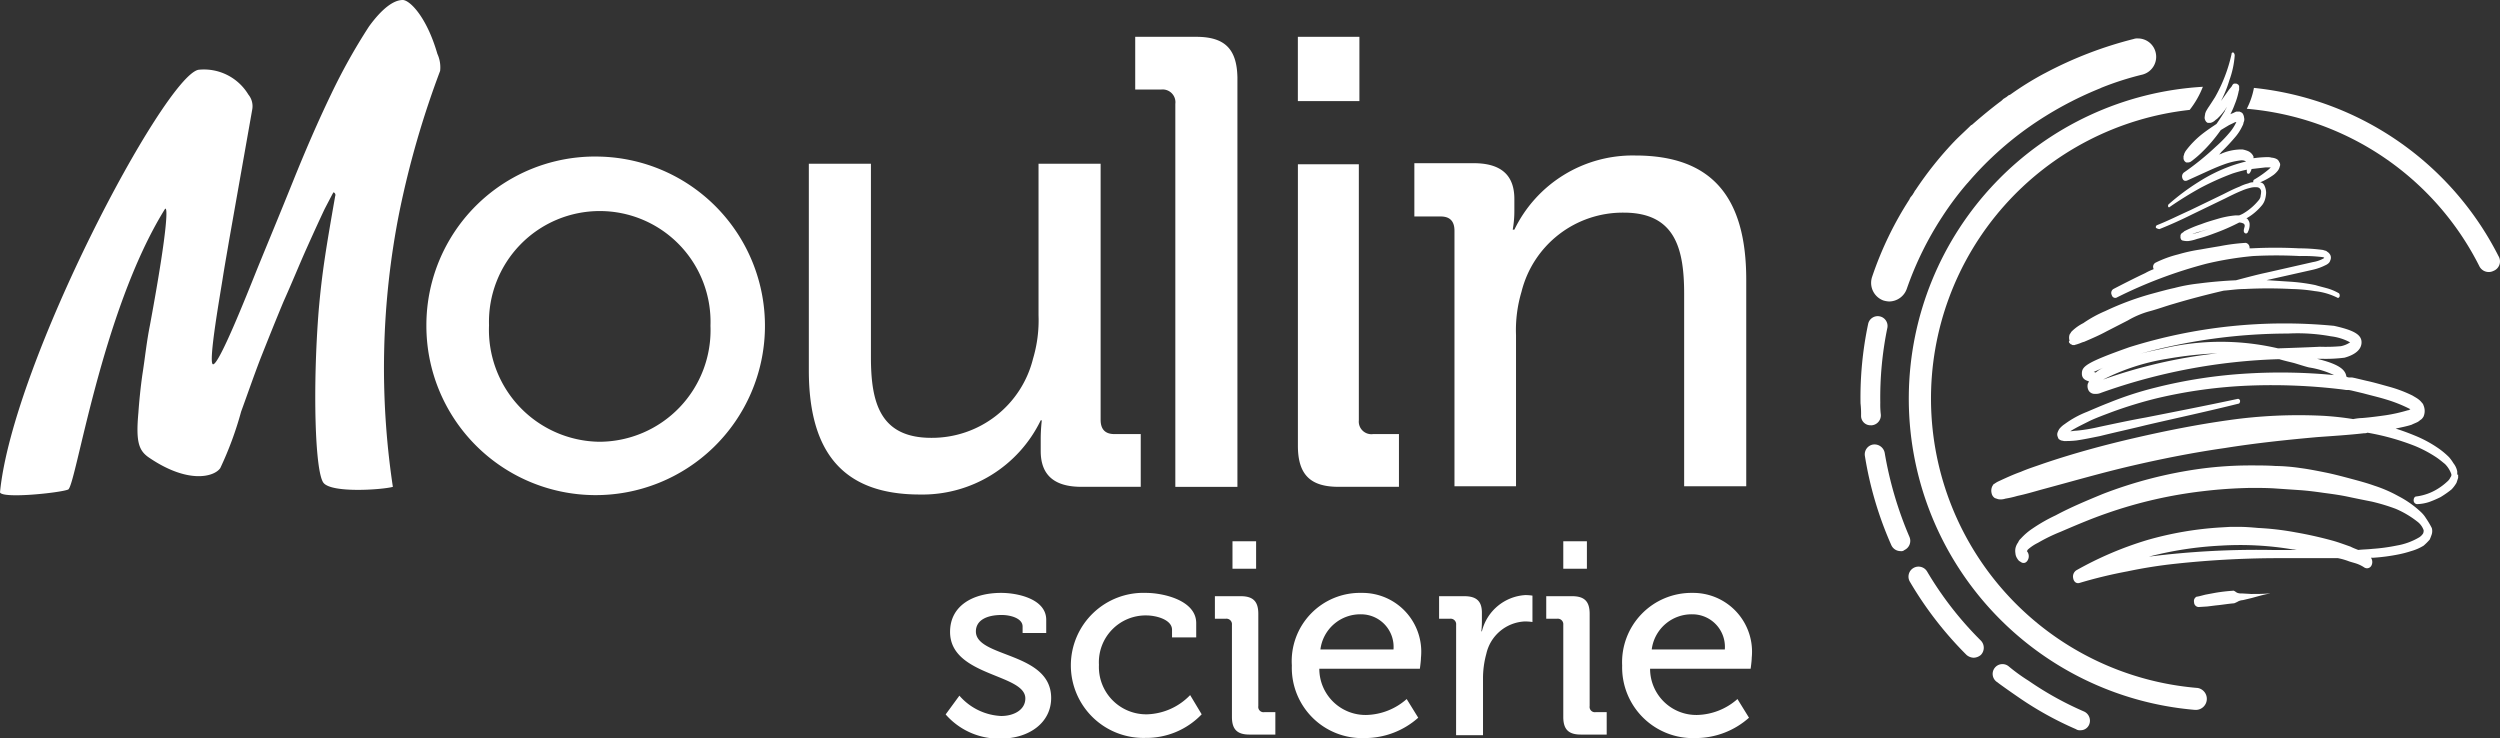
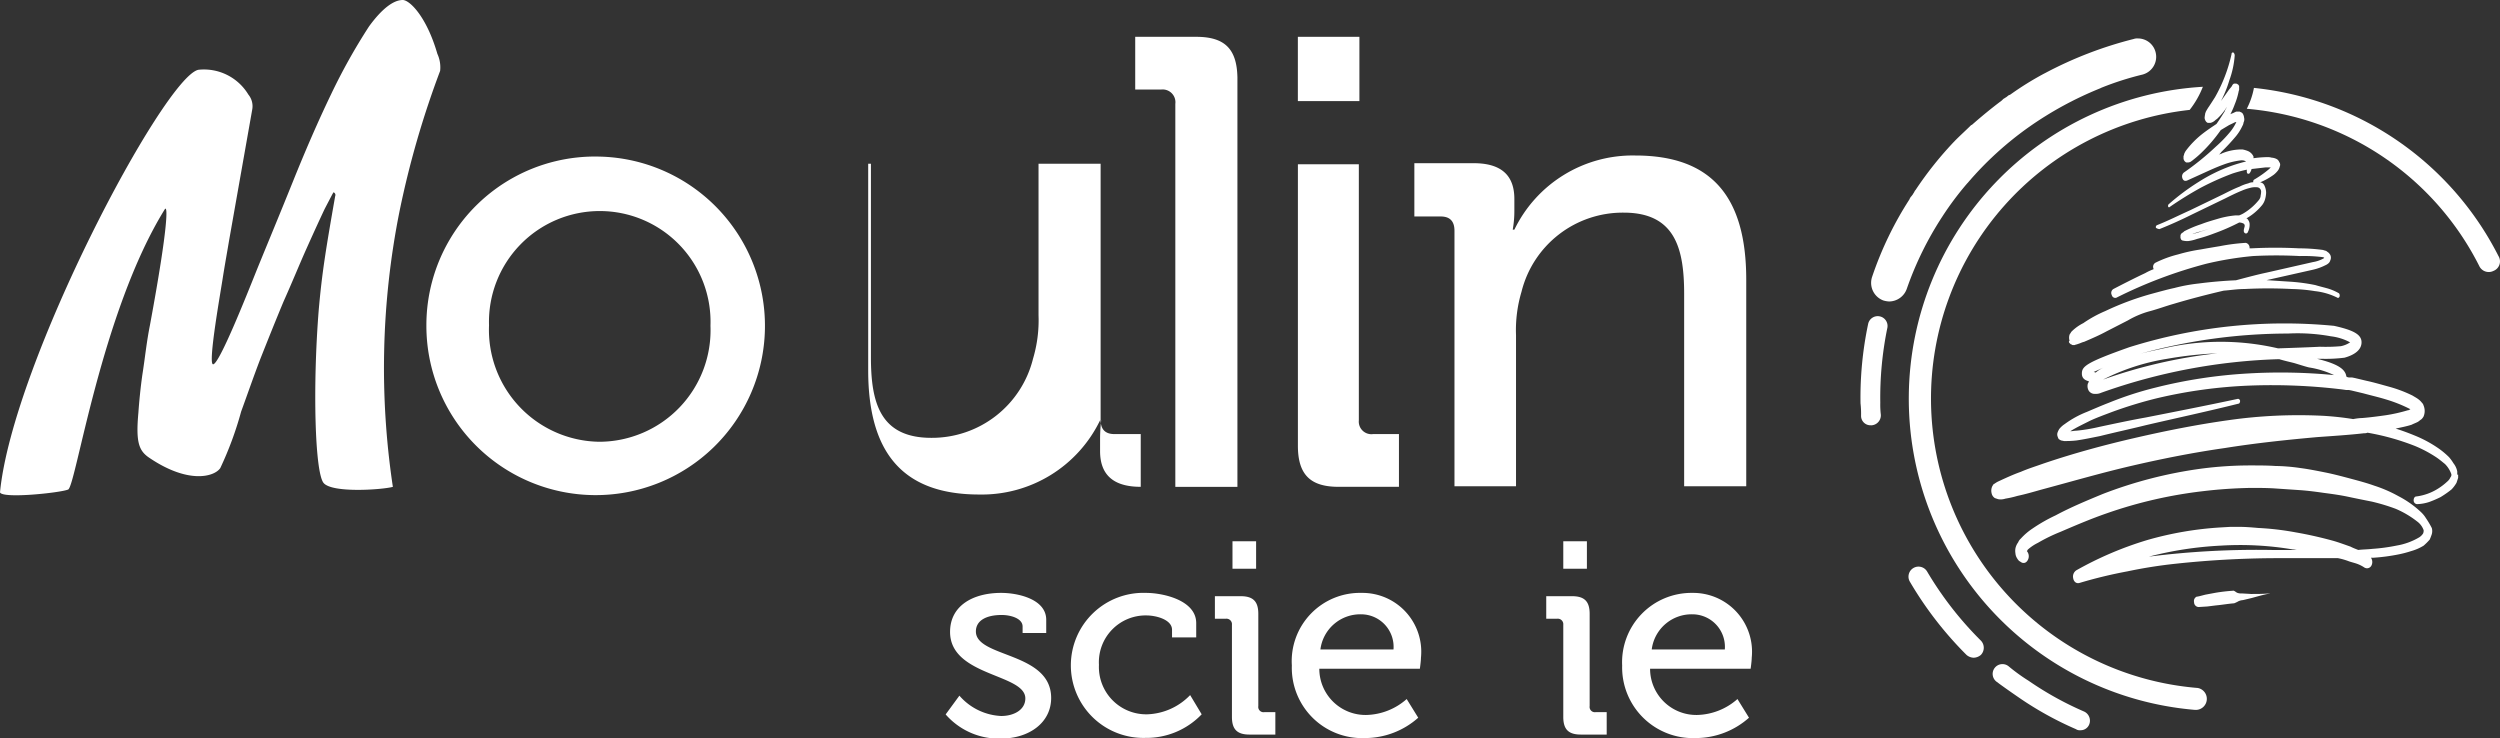
<svg xmlns="http://www.w3.org/2000/svg" id="logo_moulin_scierie" width="118.971" height="35.144" viewBox="0 0 118.971 35.144">
  <rect x="0" y="0" width="118.971" height="35.144" fill="#333333" stroke="none" />
  <g id="Groupe_25" data-name="Groupe 25">
    <g id="Groupe_21" data-name="Groupe 21" transform="translate(67.307 7.4)">
      <path id="Tracé_52" data-name="Tracé 52" d="M270.239,44.068V34.889c0-2.144-.418-3.87-2.876-3.87a4.965,4.965,0,0,0-4.864,3.765,6.39,6.39,0,0,0-.261,2.066v7.191h-2.929V31.882c0-.471-.235-.68-.654-.68H257.4V28.666h2.824c1.307,0,1.935.575,1.935,1.7v.575a5.041,5.041,0,0,1-.078.889h.078a6.251,6.251,0,0,1,5.753-3.53c3.635,0,5.282,1.961,5.282,5.91v9.832h-2.955Z" transform="translate(-257.4 -28.3)" fill="#fff" />
    </g>
    <g id="Groupe_22" data-name="Groupe 22" transform="translate(38.491 7.792)">
-       <path id="Tracé_53" data-name="Tracé 53" d="M150.155,29.8V39c0,2.144.418,3.844,2.876,3.844a4.957,4.957,0,0,0,4.838-3.765,6.388,6.388,0,0,0,.262-2.066V29.8h2.955V41.985c0,.471.235.68.654.68h1.255v2.51H160.17c-1.307,0-1.935-.575-1.935-1.7V42.9a8.074,8.074,0,0,1,.052-.889h-.052a6.251,6.251,0,0,1-5.753,3.53c-3.635,0-5.282-1.987-5.282-5.91V29.8Z" transform="translate(-147.2 -29.8)" fill="#fff" />
+       <path id="Tracé_53" data-name="Tracé 53" d="M150.155,29.8V39c0,2.144.418,3.844,2.876,3.844a4.957,4.957,0,0,0,4.838-3.765,6.388,6.388,0,0,0,.262-2.066V29.8h2.955V41.985c0,.471.235.68.654.68h1.255v2.51c-1.307,0-1.935-.575-1.935-1.7V42.9a8.074,8.074,0,0,1,.052-.889h-.052a6.251,6.251,0,0,1-5.753,3.53c-3.635,0-5.282-1.987-5.282-5.91V29.8Z" transform="translate(-147.2 -29.8)" fill="#fff" />
    </g>
    <path id="Tracé_54" data-name="Tracé 54" d="M85.837,28.5A8.056,8.056,0,1,1,77.6,36.528,8.024,8.024,0,0,1,85.837,28.5Zm0,13.571a5.308,5.308,0,0,0,5.282-5.517,5.272,5.272,0,1,0-10.538-.026A5.326,5.326,0,0,0,85.837,42.071Z" transform="translate(-57.309 -21.048)" fill="#fff" />
    <path id="Tracé_55" data-name="Tracé 55" d="M209.5,6.7h-2.9V9.21h1.229a.608.608,0,0,1,.68.68V28.116h2.955V8.635C211.438,7.275,210.862,6.7,209.5,6.7Z" transform="translate(-152.577 -4.948)" fill="#fff" />
    <g id="Groupe_23" data-name="Groupe 23" transform="translate(61.763 7.818)">
      <path id="Tracé_56" data-name="Tracé 56" d="M238.135,45.249h2.876v-2.51h-1.229a.6.6,0,0,1-.68-.654V29.9h-2.9V43.288C236.2,44.674,236.8,45.249,238.135,45.249Z" transform="translate(-236.2 -29.9)" fill="#fff" />
    </g>
    <g id="Groupe_24" data-name="Groupe 24">
      <path id="Tracé_57" data-name="Tracé 57" d="M9.44,3.321A2.466,2.466,0,0,1,11.819,4.5.872.872,0,0,1,12,5.23l-1.1,6.223c-.078.471-.183,1.046-.288,1.7-.1.68-.732,4.184-.471,4.184.288,0,1.569-3.216,2.092-4.524.523-1.281,1.1-2.667,1.7-4.158s1.2-2.876,1.83-4.184a28.348,28.348,0,0,1,1.8-3.216C18.173.418,18.723,0,19.167,0c.314,0,1.124.758,1.647,2.563a1.535,1.535,0,0,1,.131.811,43.824,43.824,0,0,0-1.935,6.694,37.978,37.978,0,0,0-.314,13.1c-.445.131-2.876.314-3.295-.183s-.523-4.6-.235-8.211c.157-1.8.34-2.9.784-5.439a.135.135,0,0,0-.078-.183c-.026.026-.157.288-.418.784q-.353.745-.863,1.883c-.34.758-.68,1.6-1.1,2.536-.392.941-.758,1.857-1.1,2.719-.34.889-.628,1.726-.915,2.51a16.385,16.385,0,0,1-.994,2.693c-.288.418-1.517.758-3.347-.471-.523-.34-.68-.732-.549-2.17.026-.392.1-1.229.209-1.935s.183-1.438.34-2.223c.915-4.942.837-5.727.706-5.517-3.033,4.89-4.236,13.205-4.6,13.336C2.85,23.455.1,23.743,0,23.429.6,17.258,7.818,3.661,9.44,3.321Z" fill="#fff" />
    </g>
    <rect id="Rectangle_24" data-name="Rectangle 24" width="2.929" height="3.059" transform="translate(61.763 1.752)" fill="#fff" />
  </g>
  <g id="Groupe_28" data-name="Groupe 28" transform="translate(88.536 1.83)">
    <path id="Tracé_58" data-name="Tracé 58" d="M354.055,7.654A.864.864,0,0,0,353.219,7a.51.51,0,0,0-.209.026,18.7,18.7,0,0,0-4.21,1.621l-.052.026a14.657,14.657,0,0,0-1.6.994l-.052.026a.091.091,0,0,0-.052.026l-.1.078c-.052.026-.078.052-.131.078l-.078.078c-.523.392-.994.784-1.412,1.151l-.052.026c-.235.235-.5.471-.758.732a16.881,16.881,0,0,0-1.883,2.353.2.2,0,0,0-.052.078c-.026.052-.052.078-.078.131l-.078.1a.2.2,0,0,0-.052.078.091.091,0,0,0-.026.052,16.518,16.518,0,0,0-1.778,3.687.894.894,0,0,0,.523,1.124,1.111,1.111,0,0,0,.288.052.9.9,0,0,0,.837-.6,15.684,15.684,0,0,1,1.7-3.452,14.434,14.434,0,0,1,1.177-1.569l.026-.026a15.8,15.8,0,0,1,2.929-2.667,16.86,16.86,0,0,1,3.373-1.83l.052-.026a14.2,14.2,0,0,1,1.961-.628A.874.874,0,0,0,354.055,7.654Z" transform="translate(-340.01 -7)" fill="#fff" />
    <path id="Tracé_59" data-name="Tracé 59" d="M339.087,62.675a.447.447,0,0,1-.471-.445,4.436,4.436,0,0,0-.026-.6,16.951,16.951,0,0,1,.366-3.792.467.467,0,0,1,.915.183,16.469,16.469,0,0,0-.34,3.582,4.053,4.053,0,0,0,.026.575.475.475,0,0,1-.471.5Z" transform="translate(-338.587 -44.267)" fill="#fff" />
-     <path id="Tracé_60" data-name="Tracé 60" d="M341.074,85.965a.483.483,0,0,1-.445-.288,17.164,17.164,0,0,1-1.255-4.236.473.473,0,0,1,.392-.549.494.494,0,0,1,.549.392,17.6,17.6,0,0,0,1.177,4,.479.479,0,0,1-.235.628A.221.221,0,0,1,341.074,85.965Z" transform="translate(-339.162 -61.568)" fill="#fff" />
    <path id="Tracé_61" data-name="Tracé 61" d="M350.453,107.482a.551.551,0,0,1-.34-.131,17.218,17.218,0,0,1-2.693-3.478.475.475,0,1,1,.811-.5,16.4,16.4,0,0,0,2.563,3.295.489.489,0,0,1,0,.68A.551.551,0,0,1,350.453,107.482Z" transform="translate(-345.063 -78.012)" fill="#fff" />
    <path id="Tracé_62" data-name="Tracé 62" d="M366.868,124.048a.314.314,0,0,1-.209-.052,15.952,15.952,0,0,1-2.772-1.543c-.34-.235-.68-.471-.994-.706a.466.466,0,1,1,.575-.732,8.681,8.681,0,0,0,.941.68,15.383,15.383,0,0,0,2.641,1.464.479.479,0,0,1,.235.628A.438.438,0,0,1,366.868,124.048Z" transform="translate(-356.405 -91.127)" fill="#fff" />
    <g id="Groupe_26" data-name="Groupe 26" transform="translate(2.308 2.301)">
      <path id="Tracé_63" data-name="Tracé 63" d="M361.14,44.407a13.819,13.819,0,0,1-.366-27.508,4.336,4.336,0,0,0,.628-1.1,14.865,14.865,0,0,0-.366,29.653h.052a.526.526,0,0,0,.052-1.046Z" transform="translate(-347.415 -15.8)" fill="#fff" />
      <path id="Tracé_64" data-name="Tracé 64" d="M420.876,24a14.746,14.746,0,0,0-11.636-8,3.577,3.577,0,0,1-.34.994,13.692,13.692,0,0,1,11.061,7.479.5.5,0,0,0,.68.235A.485.485,0,0,0,420.876,24Z" transform="translate(-392.823 -15.948)" fill="#fff" />
    </g>
    <g id="Groupe_27" data-name="Groupe 27" transform="translate(6.242 0.67)">
      <path id="Tracé_65" data-name="Tracé 65" d="M392.528,17.966q.785-.314,1.569-.706l1.569-.758c.261-.131.523-.261.784-.366a2.3,2.3,0,0,1,.392-.131.9.9,0,0,1,.366-.026.21.21,0,0,1,.157.235c0,.078-.026.157-.026.209a.422.422,0,0,1-.1.183,2.723,2.723,0,0,1-.654.575,1.222,1.222,0,0,1-.262.131h-.157a4.306,4.306,0,0,0-.837.157c-.261.078-.549.157-.811.261a5.347,5.347,0,0,0-.811.34.361.361,0,0,1-.1.078.18.18,0,0,0-.078.131v.1c0,.026.026.052.026.078.026.026.052.052.078.052a.89.89,0,0,0,.262.026,1.96,1.96,0,0,0,.418-.1,7.353,7.353,0,0,0,.811-.261,9.834,9.834,0,0,0,1.2-.523.492.492,0,0,1,.209.052c.026.026.052.052.052.078s0,.1-.026.131v.026h0c-.026.078-.026.183.026.209.052.052.131.026.157-.052a.759.759,0,0,0,.078-.366.348.348,0,0,0-.078-.209c-.026-.052-.052-.052-.078-.078h.026a2.681,2.681,0,0,0,.732-.628.819.819,0,0,0,.131-.261,1.314,1.314,0,0,0,.052-.314.8.8,0,0,0-.078-.34.245.245,0,0,0-.209-.157,3.215,3.215,0,0,0,.654-.366,1.207,1.207,0,0,0,.183-.183.5.5,0,0,0,.1-.209.2.2,0,0,0-.026-.209.283.283,0,0,0-.1-.131.585.585,0,0,0-.261-.078.65.65,0,0,0-.209-.026,5.505,5.505,0,0,0-.654.052v-.026h0v-.052a.51.51,0,0,0-.261-.261,1.409,1.409,0,0,0-.262-.078,2.449,2.449,0,0,0-.967.183.372.372,0,0,1-.157.052.2.2,0,0,0,.1-.1,10.04,10.04,0,0,0,.706-.758,2.305,2.305,0,0,0,.314-.5.371.371,0,0,0,.052-.157.328.328,0,0,0,.026-.235.417.417,0,0,0-.078-.209c-.052-.052-.1-.052-.131-.078h-.157c-.078.026-.157.078-.235.1l-.052.026a3.7,3.7,0,0,0,.209-.471,3.27,3.27,0,0,0,.183-.6c0-.026.026-.078.026-.1v-.157c0-.026,0-.026-.026-.052,0-.026-.026-.026-.052-.052a.157.157,0,0,0-.1-.026h-.052a.091.091,0,0,0-.052.026c-.026.026-.052.052-.052.078-.052.078-.131.157-.183.235l-.314.445a.917.917,0,0,0-.131.209c.026-.026.052-.052.052-.078a5.462,5.462,0,0,0,.444-1.072A4.289,4.289,0,0,0,396.11,9.7a.2.2,0,0,0-.052-.131c-.052-.026-.1,0-.1.078h0a7.349,7.349,0,0,1-.784,2.04c-.1.157-.183.288-.288.445a2.3,2.3,0,0,0-.157.261c0,.026-.026.052-.026.1a1.476,1.476,0,0,0-.026.183.347.347,0,0,0,.078.183c.052.052.078.052.1.052h.1a.506.506,0,0,0,.235-.131c.026-.026.078-.052.1-.078l.052-.052.052-.052a2.517,2.517,0,0,0,.34-.445h0c-.026.078-.078.131-.1.209-.131.209-.262.418-.392.6-.235.157-.471.314-.706.5a4.345,4.345,0,0,0-.758.784.871.871,0,0,0-.078.157.1.1,0,0,1-.026.078v.131a.245.245,0,0,0,.131.183h.078a.28.28,0,0,0,.157-.052c.026-.026.078-.052.1-.078a4.55,4.55,0,0,0,.392-.34,7.317,7.317,0,0,0,.915-1.072l.392-.235.209-.1a.372.372,0,0,1,.157-.052.026.026,0,0,0-.026.026,2.255,2.255,0,0,1-.261.418,6.191,6.191,0,0,1-.706.732,13.011,13.011,0,0,1-1.517,1.229h0a.237.237,0,0,0-.078.261c.026.1.1.157.183.131h.026l.863-.392c.288-.131.575-.261.863-.366a3.562,3.562,0,0,1,.837-.209.392.392,0,0,1,.262.052,7.214,7.214,0,0,0-.706.209,7.666,7.666,0,0,0-1.543.758,10.794,10.794,0,0,0-1.438,1.072c-.026.026-.026.052-.026.1.026.052.052.052.078.026h0A17.087,17.087,0,0,1,394.489,16a12.879,12.879,0,0,1,1.517-.68,6.554,6.554,0,0,1,.68-.183v.078h0a.157.157,0,0,0,.026.1.08.08,0,0,0,.1,0,.526.526,0,0,0,.1-.209c.235-.026.445-.052.68-.078h.235l-.078.078a4.827,4.827,0,0,1-.706.5h0c-.052.026-.052.078-.052.131h0a.522.522,0,0,0-.235.052,1.981,1.981,0,0,0-.418.157c-.262.1-.523.235-.784.366l-1.569.758c-.523.235-1.046.5-1.569.706h0a.1.1,0,0,0-.052.131A.371.371,0,0,0,392.528,17.966Zm2.484-.052c-.261.078-.523.183-.811.261-.026,0-.052.026-.1.026a2.57,2.57,0,0,1,.418-.131c.235-.078.5-.157.732-.235A1.232,1.232,0,0,0,395.012,17.914Zm-.1-5.177Z" transform="translate(-384.542 -9.563)" fill="#fff" />
      <path id="Tracé_66" data-name="Tracé 66" d="M376.56,48.985c.026.026.052.052.078.052s.026.026.052.026h.1c.052-.026.1-.026.157-.052.1-.026.183-.078.288-.1.366-.157.732-.314,1.072-.5l1.02-.523a4.23,4.23,0,0,1,1.072-.445c.366-.1.732-.235,1.1-.34.784-.235,1.6-.445,2.38-.628.34-.026.654-.078.994-.078a21.5,21.5,0,0,1,2.249,0,7.8,7.8,0,0,1,1.1.1,3.156,3.156,0,0,1,1.072.314h0c.026.026.078,0,.1-.052a.173.173,0,0,0-.026-.157,2.482,2.482,0,0,0-.549-.235c-.183-.052-.392-.1-.575-.157a8.921,8.921,0,0,0-1.124-.157l-1.2-.078,2.223-.5a2.549,2.549,0,0,0,.575-.209.547.547,0,0,0,.157-.1.28.28,0,0,0,.078-.131.3.3,0,0,0,0-.261c-.078-.131-.131-.131-.183-.183-.052-.026-.1-.026-.157-.052a8.8,8.8,0,0,0-1.151-.078,21.5,21.5,0,0,0-2.249,0h-.1v-.026a.232.232,0,0,0-.183-.235h0a9.281,9.281,0,0,0-1.229.157c-.314.052-.6.1-.915.157a7.871,7.871,0,0,0-1.072.235,5.273,5.273,0,0,0-1.072.392h0a.22.22,0,0,0-.1.288v.026a2.638,2.638,0,0,0-.392.183c-.5.235-1.02.5-1.517.758h0a.218.218,0,0,0-.078.288.172.172,0,0,0,.209.131,21.868,21.868,0,0,1,4.288-1.621,15.76,15.76,0,0,1,2.223-.366,21.008,21.008,0,0,1,2.223,0,7.366,7.366,0,0,1,1.1.052c.026,0,.052.026.078.026a.026.026,0,0,0-.026.026,1.545,1.545,0,0,1-.523.183l-2.2.5c-.471.1-.967.235-1.464.366q-.9.039-1.8.157a7.77,7.77,0,0,0-1.124.209c-.366.078-.732.183-1.124.288a13.616,13.616,0,0,0-2.17.811,5.855,5.855,0,0,0-1.046.575,2.167,2.167,0,0,0-.549.392.2.2,0,0,0-.052.078.322.322,0,0,0-.052.078.478.478,0,0,0,0,.288C376.482,48.907,376.534,48.959,376.56,48.985Z" transform="translate(-372.837 -35.143)" fill="#fff" />
      <path id="Tracé_67" data-name="Tracé 67" d="M386.3,87.21a1.388,1.388,0,0,0-.235-.288,4.737,4.737,0,0,0-1.072-.758,6.369,6.369,0,0,0-1.151-.5c-.366-.131-.758-.235-1.151-.34s-.784-.209-1.177-.288-.784-.157-1.177-.209a8.946,8.946,0,0,0-1.2-.1c-.392-.026-.784-.026-1.177-.026a17.888,17.888,0,0,0-2.38.157,20.665,20.665,0,0,0-4.655,1.2c-.758.314-1.517.628-2.249,1.02a7.84,7.84,0,0,0-1.1.628,2.93,2.93,0,0,0-.549.471.469.469,0,0,0-.131.183.735.735,0,0,0-.131.288.71.71,0,0,0,0,.235.5.5,0,0,0,.078.235.572.572,0,0,0,.1.131c.052.026.078.052.131.078.131.052.262-.026.314-.209a.377.377,0,0,0-.078-.34c.026-.026.026-.052.052-.078a2.107,2.107,0,0,1,.471-.314,8.124,8.124,0,0,1,1.072-.523c.732-.314,1.464-.628,2.223-.889a21.244,21.244,0,0,1,4.55-1.046,22.164,22.164,0,0,1,2.3-.157c.392,0,.758,0,1.151.026l1.151.078c.392.026.784.078,1.151.131.392.052.758.1,1.151.183.366.078.758.157,1.151.235a9.2,9.2,0,0,1,1.124.34,4.538,4.538,0,0,1,1.02.6.88.88,0,0,1,.314.418.332.332,0,0,1-.026.157.6.6,0,0,1-.183.183,3.113,3.113,0,0,1-1.072.392,8.68,8.68,0,0,1-1.151.157c-.235.026-.445.026-.68.052-.131-.052-.261-.1-.366-.157-.288-.1-.575-.209-.863-.288-.575-.157-1.151-.288-1.752-.392a13.212,13.212,0,0,0-1.778-.209c-.288-.026-.6-.052-.889-.052h-.445l-.445.026a16.121,16.121,0,0,0-3.5.6,16.573,16.573,0,0,0-3.373,1.438h0a.356.356,0,0,0-.157.366c.026.183.157.288.314.235a22.178,22.178,0,0,1,2.275-.549,22.706,22.706,0,0,1,2.327-.366,46.367,46.367,0,0,1,4.681-.261h3.007a3.162,3.162,0,0,1,.471.131c.131.052.261.078.418.131a1.6,1.6,0,0,1,.366.183h0a.236.236,0,0,0,.34-.1.364.364,0,0,0-.026-.366h.131a9.07,9.07,0,0,0,1.177-.157,5.093,5.093,0,0,0,.6-.157,2.333,2.333,0,0,0,.6-.261,2.956,2.956,0,0,0,.288-.288,2.7,2.7,0,0,0,.1-.261.535.535,0,0,0,0-.288A4.156,4.156,0,0,0,386.3,87.21Zm-19.089,1.464Zm0,0Zm5.91.366a16.962,16.962,0,0,1,3.426-.523,15.071,15.071,0,0,1,3.425.183c.078,0,.131.026.209.026h-1.124A40.86,40.86,0,0,0,373.121,89.041Z" transform="translate(-365.632 -65.052)" fill="#fff" />
      <path id="Tracé_68" data-name="Tracé 68" d="M384.617,65.993h0v-.157a.91.91,0,0,0-.183-.392,2,2,0,0,0-.209-.288,3.825,3.825,0,0,0-.5-.418,5.854,5.854,0,0,0-1.046-.575c-.314-.131-.654-.261-.994-.366.235-.052.5-.1.758-.183.1-.052.183-.078.288-.131.052-.026.1-.078.183-.131a.57.57,0,0,0,.1-.131.679.679,0,0,0,0-.523.28.28,0,0,0-.078-.131.887.887,0,0,0-.157-.157c-.1-.078-.209-.131-.288-.183a6.292,6.292,0,0,0-1.1-.418c-.366-.1-.732-.209-1.1-.288l-.549-.131-.131-.026h-.157l-.1-.026c-.026-.052-.026-.1-.052-.157-.1-.235-.392-.471-1.36-.706h.209a7.188,7.188,0,0,0,1.1-.052c.366-.1.811-.314.811-.732,0-.366-.366-.575-1.307-.784a24.629,24.629,0,0,0-9.753,1.02c-2.066.732-2.249.915-2.249,1.255,0,.209.131.314.34.366-.026.026-.026.078-.052.1a.43.43,0,0,0,.052.366.337.337,0,0,0,.288.131.613.613,0,0,0,.288-.052,27.568,27.568,0,0,1,8.472-1.6c.261.078.5.131.706.183.262.078.5.157.706.209a4.377,4.377,0,0,1,1.2.366,26.569,26.569,0,0,0-4.079-.078,23.436,23.436,0,0,0-4.445.68,16.163,16.163,0,0,0-2.17.706c-.34.131-.706.288-1.072.445a4.574,4.574,0,0,0-1.046.575,1.123,1.123,0,0,0-.262.235.867.867,0,0,0-.078.157.279.279,0,0,0,0,.209c.026.078.052.131.078.131.1.078.157.052.209.078a4.63,4.63,0,0,0,.6-.026c.366-.052.732-.131,1.124-.209.732-.183,1.464-.34,2.2-.523,1.464-.34,2.929-.654,4.393-1.02.052,0,.078-.078.078-.131a.112.112,0,0,0-.1-.1h0c-1.464.314-2.929.6-4.393.889-.732.131-1.464.288-2.2.445a8.018,8.018,0,0,1-1.1.183c-.1,0-.183.026-.288.026.288-.183.628-.34.941-.5.34-.157.706-.288,1.046-.418a20.279,20.279,0,0,1,2.144-.654,23.049,23.049,0,0,1,4.393-.6,27.776,27.776,0,0,1,4.419.183l.183.026h.131l.131.026.549.131c.366.1.732.183,1.072.288a6.849,6.849,0,0,1,1.02.392l.157.078c-.052.026-.078.052-.131.052a7.518,7.518,0,0,1-1.046.235c-.366.052-.732.1-1.1.131a2.576,2.576,0,0,0-.445.052,14.2,14.2,0,0,0-1.438-.157,23.572,23.572,0,0,0-4.5.209c-1.491.209-2.955.5-4.419.837s-2.929.732-4.393,1.229c-.366.131-.706.235-1.072.392-.366.131-.706.288-1.1.471a1.607,1.607,0,0,0-.157.1.056.056,0,0,0-.052.052.2.2,0,0,0-.052.078.491.491,0,0,0-.026.314.353.353,0,0,0,.157.235,404.855,404.855,0,0,1,.157.052.693.693,0,0,0,.34-.026,4.555,4.555,0,0,0,.575-.131c.366-.078.732-.183,1.1-.288,1.464-.392,2.9-.811,4.367-1.151s2.929-.628,4.393-.837c1.464-.235,2.955-.392,4.419-.523.732-.052,1.49-.1,2.223-.183a.332.332,0,0,0,.157-.026,11.519,11.519,0,0,1,2.249.628,5.963,5.963,0,0,1,.994.523c.157.1.314.235.445.34a1.268,1.268,0,0,1,.288.445.161.161,0,0,1-.026.183.548.548,0,0,1-.157.209,2.854,2.854,0,0,1-.445.34,2.529,2.529,0,0,1-1.02.366h0c-.078,0-.131.078-.131.183a.175.175,0,0,0,.157.183,2.039,2.039,0,0,0,.575-.1,4.944,4.944,0,0,0,.549-.235,4.865,4.865,0,0,0,.523-.366,1.629,1.629,0,0,0,.235-.314l.078-.235v-.157ZM367.411,61.13c-.026,0-.052-.026-.1-.026.131-.052.288-.131.523-.235A1.632,1.632,0,0,0,367.411,61.13Zm.34.34a10.29,10.29,0,0,1,3.059-.994,18.23,18.23,0,0,1,2.38-.261A23.933,23.933,0,0,0,367.751,61.469Zm8.341-1.49a12,12,0,0,0-5.334-.026c-.444.1-.863.183-1.255.288a26.54,26.54,0,0,1,7.06-.968,8.8,8.8,0,0,1,2.04.131,2.534,2.534,0,0,1,.915.288,1.194,1.194,0,0,1-.445.183,8.255,8.255,0,0,1-.994.026C377.583,59.927,376.877,59.953,376.093,59.979Z" transform="translate(-362.458 -45.901)" fill="#fff" />
      <path id="Tracé_69" data-name="Tracé 69" d="M402.868,107.619c-.288.026-.575.026-.863.026l-.445-.026a.51.51,0,0,1-.209-.026c-.078-.026-.157-.131-.235-.1a8.127,8.127,0,0,0-.837.1l-.418.078c-.131.026-.288.078-.418.1h-.026a.227.227,0,0,0-.131.261.23.23,0,0,0,.209.235l.418-.026.418-.052c.288-.026.575-.078.863-.1a1.551,1.551,0,0,0,.209-.1.616.616,0,0,1,.209-.052l.418-.1c.288-.078.549-.157.837-.209h0a.026.026,0,0,0,.026-.026C402.894,107.645,402.894,107.619,402.868,107.619Z" transform="translate(-389.652 -81.879)" fill="#fff" />
    </g>
  </g>
  <g id="Groupe_29" data-name="Groupe 29" transform="translate(45.002 25.757)">
    <path id="Tracé_70" data-name="Tracé 70" d="M172.754,112.79a2.8,2.8,0,0,0,1.987.968c.6,0,1.151-.288,1.151-.837,0-1.177-3.582-1.046-3.582-3.164,0-1.255,1.1-1.857,2.432-1.857.784,0,2.144.288,2.144,1.281v.628h-1.124V109.5c0-.392-.575-.549-.994-.549-.732,0-1.229.261-1.229.784,0,1.255,3.582.967,3.582,3.164,0,1.177-1.046,1.935-2.406,1.935a3.359,3.359,0,0,1-2.615-1.151Z" transform="translate(-172.1 -105.442)" fill="#fff" />
    <path id="Tracé_71" data-name="Tracé 71" d="M198.63,107.9c.784,0,2.38.34,2.38,1.438v.68h-1.151v-.366c0-.471-.732-.68-1.229-.68a2.227,2.227,0,0,0-2.249,2.353,2.252,2.252,0,0,0,2.3,2.353,2.967,2.967,0,0,0,2.04-.915l.549.915A3.633,3.633,0,0,1,198.6,114.8a3.452,3.452,0,1,1,.026-6.9Z" transform="translate(-189.086 -105.442)" fill="#fff" />
    <path id="Tracé_72" data-name="Tracé 72" d="M221.911,102.475a.262.262,0,0,0-.288-.288H221.1v-1.072h1.229c.575,0,.837.235.837.837v4.393a.251.251,0,0,0,.288.288h.523V107.7h-1.229c-.575,0-.837-.235-.837-.837Zm.026-3.975h1.124v1.307h-1.124Z" transform="translate(-208.287 -98.5)" fill="#fff" />
    <path id="Tracé_73" data-name="Tracé 73" d="M238.421,107.9a2.8,2.8,0,0,1,2.824,3.086c0,.157-.052.523-.052.523h-4.785a2.2,2.2,0,0,0,2.249,2.2,3,3,0,0,0,1.909-.758l.549.889a3.817,3.817,0,0,1-2.536.968,3.344,3.344,0,0,1-3.478-3.452A3.249,3.249,0,0,1,238.421,107.9Zm1.517,2.693a1.548,1.548,0,0,0-1.543-1.674,1.913,1.913,0,0,0-1.935,1.674Z" transform="translate(-218.626 -105.442)" fill="#fff" />
-     <path id="Tracé_74" data-name="Tracé 74" d="M262.711,109.712a.262.262,0,0,0-.288-.288H261.9v-1.072h1.2c.575,0,.837.235.837.784v.418a4.229,4.229,0,0,1-.026.471h.026a2.269,2.269,0,0,1,2.066-1.726,2.318,2.318,0,0,1,.34.026v1.255a2.469,2.469,0,0,0-.366-.026,1.969,1.969,0,0,0-1.83,1.543,4.405,4.405,0,0,0-.157,1.177v2.693h-1.281Z" transform="translate(-238.418 -105.737)" fill="#fff" />
    <path id="Tracé_75" data-name="Tracé 75" d="M282.211,102.475a.262.262,0,0,0-.288-.288H281.4v-1.072h1.229c.575,0,.837.235.837.837v4.393a.251.251,0,0,0,.288.288h.523V107.7h-1.229c-.575,0-.837-.235-.837-.837Zm0-3.975h1.124v1.307h-1.124Z" transform="translate(-252.819 -98.5)" fill="#fff" />
    <path id="Tracé_76" data-name="Tracé 76" d="M298.547,107.9a2.8,2.8,0,0,1,2.824,3.086c0,.157-.052.523-.052.523h-4.785a2.2,2.2,0,0,0,2.249,2.2,3,3,0,0,0,1.909-.758l.549.889a3.817,3.817,0,0,1-2.536.968,3.366,3.366,0,0,1-3.5-3.452A3.3,3.3,0,0,1,298.547,107.9Zm1.543,2.693a1.548,1.548,0,0,0-1.543-1.674,1.913,1.913,0,0,0-1.935,1.674Z" transform="translate(-263.011 -105.442)" fill="#fff" />
  </g>
</svg>